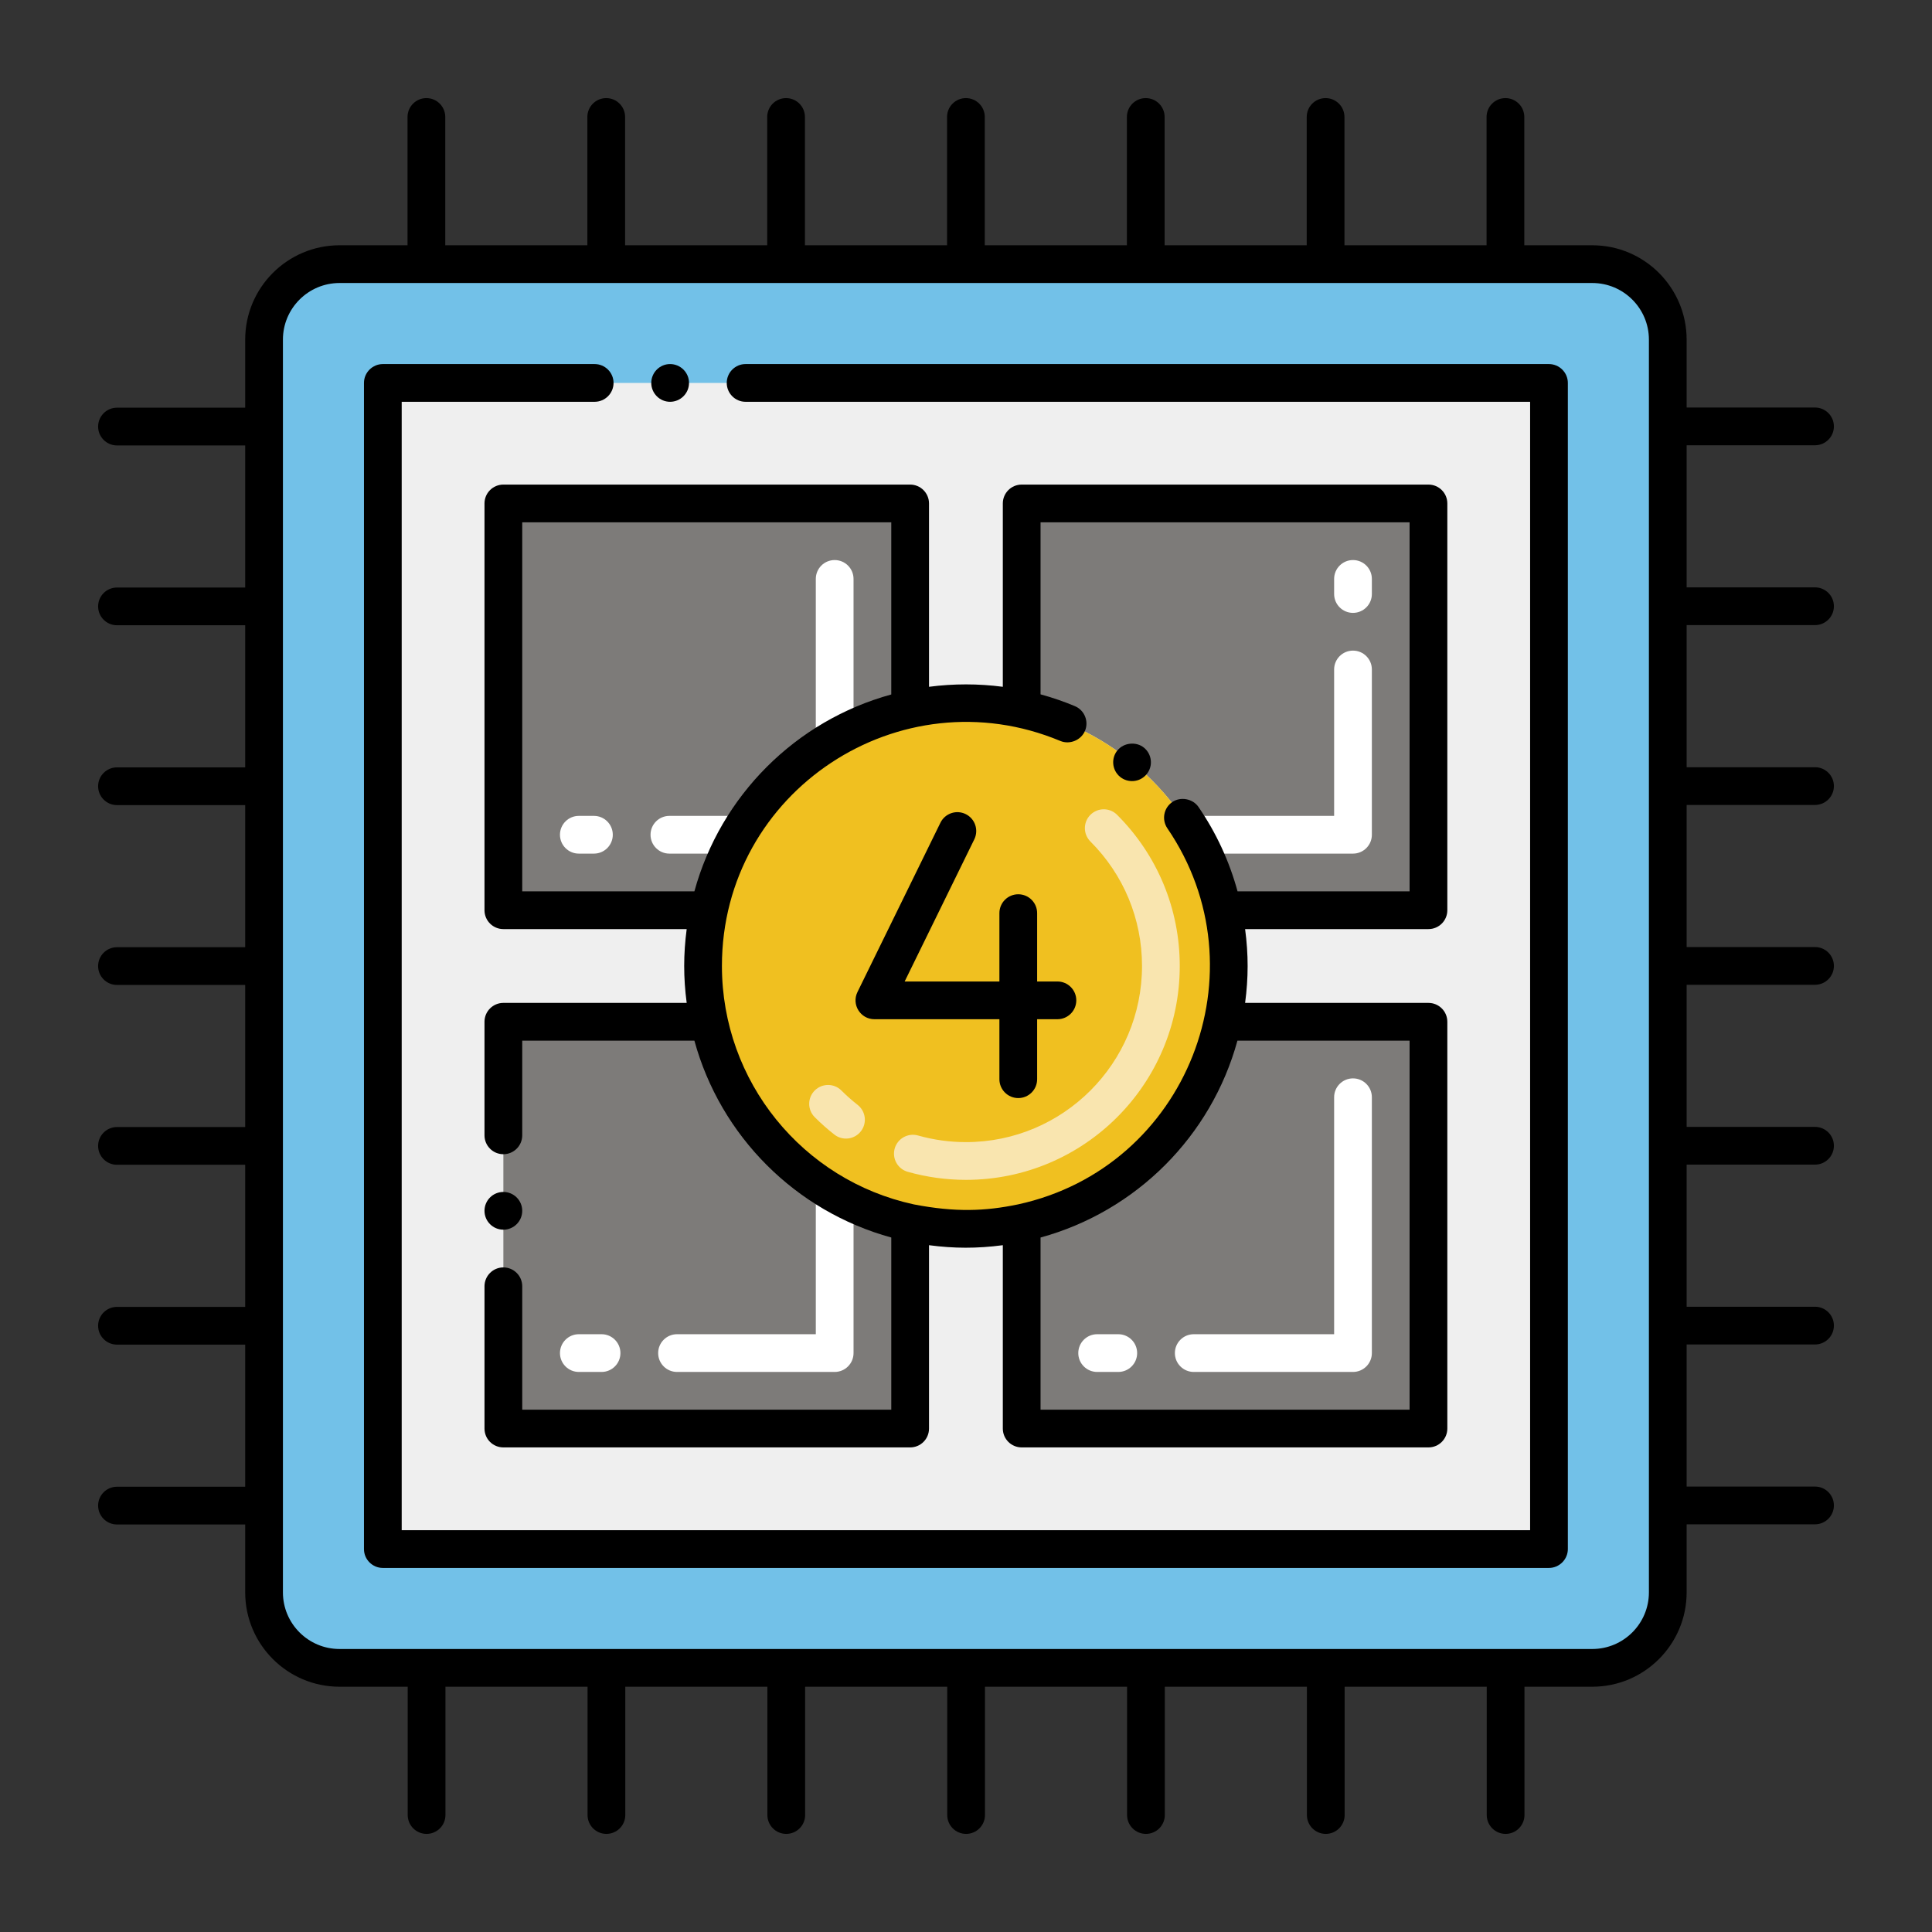
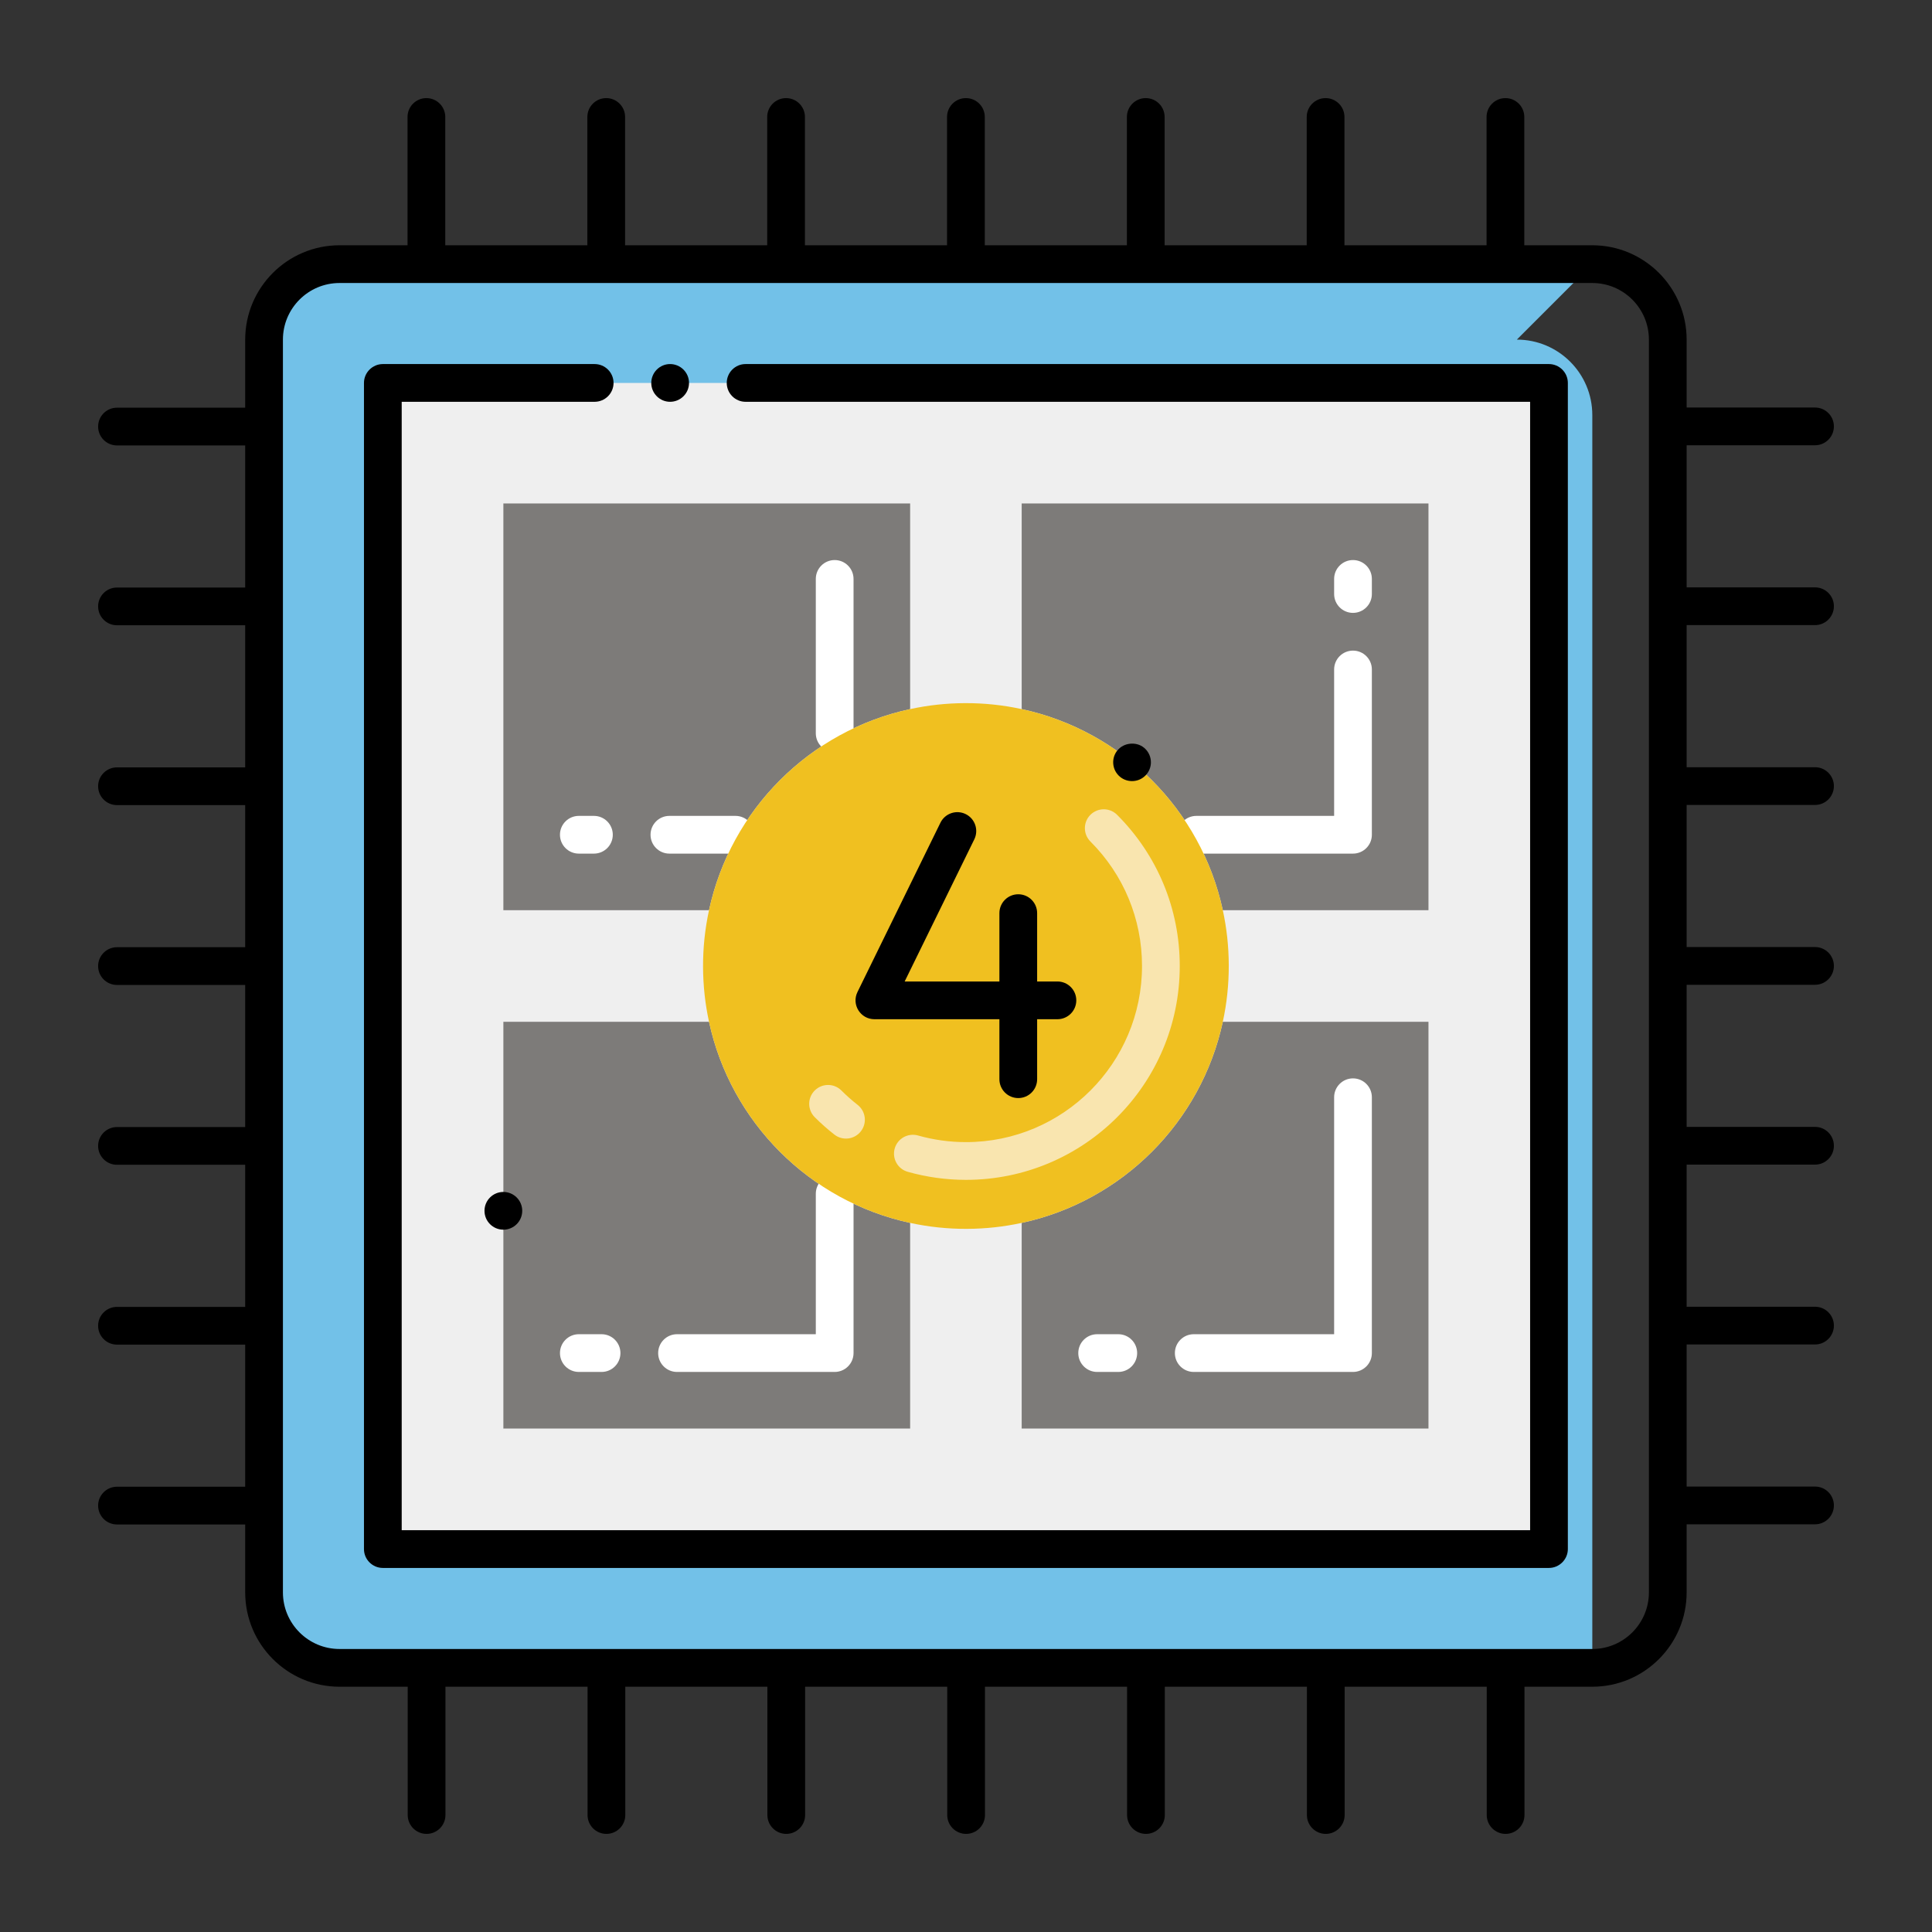
<svg xmlns="http://www.w3.org/2000/svg" id="Layer_1" enable-background="new 0 0 256 256" height="512" viewBox="0 0 256 256" width="512">
  <rect x="0" y="0" width="256" height="256" fill="#333333" stroke="none" />
  <g>
-     <path d="m210.989 35h-166c-5.523 0-10 4.477-10 10v166c0 5.523 4.477 10 10 10h166c5.523 0 10-4.477 10-10v-166c0-5.523-4.478-10-10-10z" fill="#72c1e8" />
+     <path d="m210.989 35h-166c-5.523 0-10 4.477-10 10v166c0 5.523 4.477 10 10 10h166v-166c0-5.523-4.478-10-10-10z" fill="#72c1e8" />
    <path d="m50.73 50.742h154.516v154.516h-154.516z" fill="#efefef" />
    <path d="m120.599 66.71v27.25c-13.31 2.87-23.78 13.34-26.65 26.65h-27.25v-53.9z" fill="#7d7b79" />
    <path d="m97.452 113.109h-8.753c-1.381 0-2.5-1.119-2.5-2.5s1.119-2.5 2.5-2.5h8.753c1.381 0 2.5 1.119 2.5 2.5s-1.119 2.5-2.5 2.5zm-18.754 0h-2c-1.381 0-2.5-1.119-2.5-2.5s1.119-2.5 2.5-2.5h2c1.381 0 2.5 1.119 2.5 2.5s-1.119 2.5-2.5 2.5z" fill="#fff" />
    <path d="m110.598 99.66c-1.381 0-2.5-1.119-2.5-2.5v-20.45c0-1.381 1.119-2.5 2.5-2.5s2.5 1.119 2.5 2.5v20.45c0 1.381-1.119 2.5-2.5 2.5z" fill="#fff" />
    <path d="m120.599 162.04v27.25h-53.9v-53.9h27.25c2.87 13.31 13.34 23.78 26.65 26.65z" fill="#7d7b79" />
    <path d="m110.598 181.79h-20.888c-1.381 0-2.5-1.119-2.5-2.5s1.119-2.5 2.5-2.5h18.389v-18.611c0-1.381 1.119-2.5 2.5-2.5s2.5 1.119 2.5 2.5v21.111c-.001 1.381-1.12 2.5-2.501 2.5zm-30.888 0h-3.011c-1.381 0-2.5-1.119-2.5-2.5s1.119-2.5 2.5-2.5h3.011c1.381 0 2.5 1.119 2.5 2.5s-1.119 2.5-2.5 2.5z" fill="#fff" />
    <path d="m189.279 66.71v53.9h-27.25c-2.87-13.31-13.34-23.78-26.65-26.65v-27.25z" fill="#7d7b79" />
    <path d="m179.279 113.109h-20.753c-1.381 0-2.5-1.119-2.5-2.5s1.119-2.5 2.5-2.5h18.253v-19.399c0-1.381 1.119-2.5 2.5-2.5s2.5 1.119 2.5 2.5v21.899c0 1.381-1.12 2.5-2.5 2.5zm0-31.899c-1.381 0-2.5-1.119-2.5-2.5v-2c0-1.381 1.119-2.5 2.5-2.5s2.5 1.119 2.5 2.5v2c0 1.381-1.12 2.5-2.5 2.5z" fill="#fff" />
    <path d="m189.279 135.39v53.9h-53.9v-27.25c13.31-2.87 23.78-13.34 26.65-26.65z" fill="#7d7b79" />
    <path d="m179.279 181.79h-21.101c-1.381 0-2.5-1.119-2.5-2.5s1.119-2.5 2.5-2.5h18.601v-31.399c0-1.381 1.119-2.5 2.5-2.5s2.5 1.119 2.5 2.5v33.899c0 1.381-1.12 2.5-2.5 2.5zm-31.101 0h-2.8c-1.381 0-2.5-1.119-2.5-2.5s1.119-2.5 2.5-2.5h2.8c1.381 0 2.5 1.119 2.5 2.5s-1.119 2.5-2.5 2.5z" fill="#fff" />
    <path d="m162.029 135.39c-2.87 13.31-13.34 23.78-26.65 26.65-4.691 1.025-9.825 1.083-14.78 0-13.31-2.87-23.78-13.34-26.65-26.65-1.025-4.691-1.083-9.825 0-14.78 2.87-13.31 13.34-23.78 26.65-26.65 4.691-1.025 9.825-1.083 14.78 0 13.31 2.87 23.78 13.34 26.65 26.65 1.024 4.691 1.082 9.824 0 14.78z" fill="#f0c020" />
    <path d="m127.994 156.337c-2.611 0-5.207-.359-7.714-1.066-1.329-.375-2.102-1.757-1.727-3.086s1.758-2.099 3.085-1.727c2.065.583 4.204.879 6.355.879 12.879 0 23.33-10.447 23.33-23.338 0-6.228-2.429-12.086-6.838-16.496-.977-.977-.977-2.559 0-3.535s2.559-.977 3.535 0c5.354 5.354 8.303 12.468 8.303 20.031 0 15.674-12.707 28.338-28.329 28.338zm-17.436-5.999c-.909-.711-1.785-1.487-2.604-2.307-.976-.977-.975-2.56.002-3.535s2.561-.975 3.536.002c.675.676 1.397 1.315 2.146 1.902 1.087.851 1.279 2.422.428 3.51-.85 1.089-2.424 1.278-3.508.428z" fill="#f9e5af" />
    <path d="m240.5 59c1.381 0 2.5-1.119 2.5-2.5s-1.119-2.5-2.5-2.5h-17.012v-9c0-6.893-5.607-12.5-12.5-12.5h-9.011v-17c0-1.381-1.119-2.5-2.5-2.5s-2.5 1.119-2.5 2.5v17h-18.83v-17c0-1.381-1.119-2.5-2.5-2.5s-2.5 1.119-2.5 2.5v17h-18.829v-17c0-1.381-1.119-2.5-2.5-2.5s-2.5 1.119-2.5 2.5v17h-18.83v-17c0-1.381-1.119-2.5-2.5-2.5s-2.5 1.119-2.5 2.5v17h-18.83v-17c0-1.381-1.119-2.5-2.5-2.5s-2.5 1.119-2.5 2.5v17h-18.83v-17c0-1.381-1.119-2.5-2.5-2.5s-2.5 1.119-2.5 2.5v17h-18.828v-17c0-1.381-1.119-2.5-2.5-2.5s-2.5 1.119-2.5 2.5v17h-9.011c-6.893 0-12.5 5.607-12.5 12.5v9.022h-16.989c-1.381 0-2.5 1.119-2.5 2.5s1.119 2.5 2.5 2.5h16.989v18.829h-16.989c-1.381 0-2.5 1.119-2.5 2.5s1.119 2.5 2.5 2.5h16.989v18.83h-16.989c-1.381 0-2.5 1.119-2.5 2.5s1.119 2.5 2.5 2.5h16.989v18.83h-16.989c-1.381 0-2.5 1.119-2.5 2.5s1.119 2.5 2.5 2.5h16.989v18.829h-16.989c-1.381 0-2.5 1.119-2.5 2.5s1.119 2.5 2.5 2.5h16.989v18.83h-16.989c-1.381 0-2.5 1.119-2.5 2.5s1.119 2.5 2.5 2.5h16.989v18.83h-16.989c-1.381 0-2.5 1.119-2.5 2.5s1.119 2.5 2.5 2.5h16.989v9c0 6.893 5.607 12.5 12.5 12.5h9.034v17c0 1.381 1.119 2.5 2.5 2.5s2.5-1.119 2.5-2.5v-17h18.83v17c0 1.381 1.119 2.5 2.5 2.5s2.5-1.119 2.5-2.5v-17h18.83v17c0 1.381 1.119 2.5 2.5 2.5s2.5-1.119 2.5-2.5v-17h18.83v17c0 1.381 1.119 2.5 2.5 2.5s2.5-1.119 2.5-2.5v-17h18.83v17c0 1.381 1.119 2.5 2.5 2.5s2.5-1.119 2.5-2.5v-17h18.829v17c0 1.381 1.119 2.5 2.5 2.5s2.5-1.119 2.5-2.5v-17h18.828v17c0 1.381 1.119 2.5 2.5 2.5s2.5-1.119 2.5-2.5v-17h8.988c6.893 0 12.5-5.607 12.5-12.5v-9.022h17.012c1.381 0 2.5-1.119 2.5-2.5s-1.119-2.5-2.5-2.5h-17.012v-18.829h17.012c1.381 0 2.5-1.119 2.5-2.5s-1.119-2.5-2.5-2.5h-17.012v-18.83h17.012c1.381 0 2.5-1.119 2.5-2.5s-1.119-2.5-2.5-2.5h-17.012v-18.83h17.012c1.381 0 2.5-1.119 2.5-2.5s-1.119-2.5-2.5-2.5h-17.012v-18.829h17.012c1.381 0 2.5-1.119 2.5-2.5s-1.119-2.5-2.5-2.5h-17.012v-18.83h17.012c1.381 0 2.5-1.119 2.5-2.5s-1.119-2.5-2.5-2.5h-17.012v-18.83zm-22.011 152c0 4.136-3.364 7.5-7.5 7.5h-166c-4.136 0-7.5-3.364-7.5-7.5 0-6.323 0-159.819 0-166 0-4.136 3.364-7.5 7.5-7.5h166c4.136 0 7.5 3.364 7.5 7.5z" />
    <path d="m88.788 53.24c1.38 0 2.51-1.12 2.51-2.5 0-1.381-1.13-2.5-2.51-2.5-1.37 0-2.49 1.119-2.49 2.5.001 1.38 1.12 2.5 2.49 2.5z" />
    <path d="m205.248 48.24h-106.46c-1.37 0-2.49 1.119-2.49 2.5 0 1.38 1.12 2.5 2.49 2.5h103.96v149.52h-149.52v-149.52h25.56c1.38 0 2.51-1.12 2.51-2.5 0-1.381-1.13-2.5-2.51-2.5h-28.06c-1.355 0-2.5 1.111-2.5 2.5v154.52c0 1.384 1.132 2.5 2.5 2.5h154.52c1.366 0 2.5-1.131 2.5-2.5v-154.52c0-1.399-1.153-2.5-2.5-2.5z" />
-     <path d="m120.598 64.21h-53.9c-1.381 0-2.5 1.119-2.5 2.5v53.899c0 1.381 1.119 2.5 2.5 2.5h24.291c-.44 3.344-.441 6.434 0 9.78h-24.291c-1.372 0-2.5 1.117-2.5 2.5v15.05c0 1.38 1.12 2.5 2.5 2.5s2.5-1.12 2.5-2.5v-12.55h22.812c3.47 12.669 13.419 22.618 26.089 26.088v22.812h-48.9v-16.351c0-1.38-1.12-2.5-2.5-2.5s-2.5 1.12-2.5 2.5v18.851c0 1.401 1.129 2.5 2.5 2.5h53.9c1.371 0 2.5-1.1 2.5-2.5v-24.294c3.313.438 6.354.452 9.78 0v24.294c0 1.381 1.119 2.5 2.5 2.5h53.9c1.381 0 2.5-1.119 2.5-2.5v-53.899c0-1.381-1.119-2.5-2.5-2.5h-24.295c.442-3.342.449-6.384 0-9.781h24.295c1.381 0 2.5-1.119 2.5-2.5v-53.899c0-1.381-1.119-2.5-2.5-2.5h-53.9c-1.381 0-2.5 1.119-2.5 2.5v24.294c-3.232-.425-6.548-.425-9.78 0v-24.294c-.001-1.381-1.12-2.5-2.501-2.5zm-51.4 5h48.9v22.811c-12.669 3.47-22.618 13.419-26.088 26.088h-22.812zm117.581 117.58h-48.9v-22.812c12.669-3.47 22.617-13.419 26.088-26.087h22.812zm-46.281-88.61c1.25.521 2.75-.1 3.271-1.34.529-1.271-.07-2.74-1.341-3.271-1.472-.62-2.996-1.14-4.55-1.564v-22.795h48.9v48.899h-22.796c-1.088-3.99-2.819-7.741-5.175-11.18-.75-1.1-2.38-1.41-3.479-.649-1.153.796-1.41 2.342-.65 3.47 12.86 18.826 2.679 44.96-19.79 49.839-4.347.904-8.292 1.062-13.799 0-14.725-3.189-25.43-16.271-25.43-31.59-.001-23.195 23.634-38.669 44.839-29.819z" />
    <circle cx="66.698" cy="160.439" r="2.5" />
    <path d="m148.418 102.939c1.019.837 2.614.753 3.521-.359.889-1.081.694-2.657-.36-3.511-1.03-.84-2.68-.67-3.51.36-.84.995-.763 2.595.349 3.51z" />
    <path d="m113.618 131.452c-.814 1.662.402 3.6 2.245 3.6h16.563v7.948c0 1.381 1.119 2.5 2.5 2.5s2.5-1.119 2.5-2.5v-7.948h2.688c1.381 0 2.5-1.119 2.5-2.5s-1.119-2.5-2.5-2.5h-2.688v-9.057c0-1.381-1.119-2.5-2.5-2.5s-2.5 1.119-2.5 2.5v9.057h-12.554l9.229-18.837c.607-1.239.095-2.737-1.145-3.345s-2.737-.095-3.345 1.146z" />
  </g>
</svg>